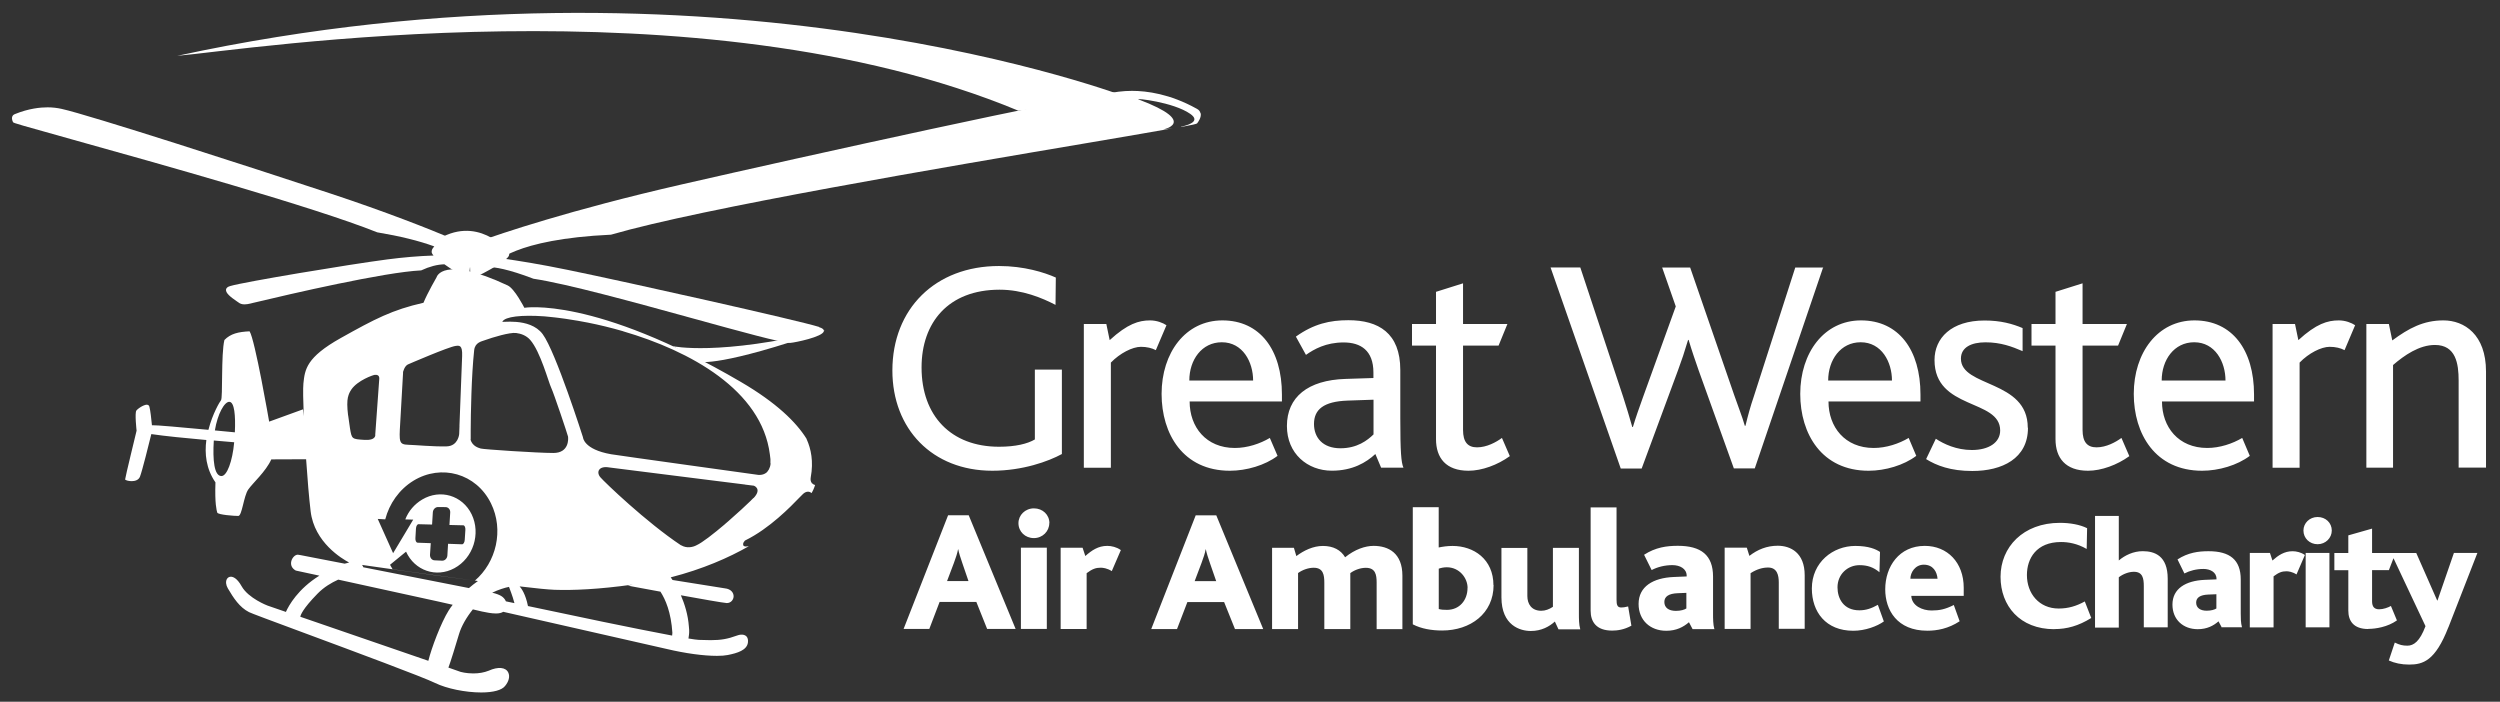
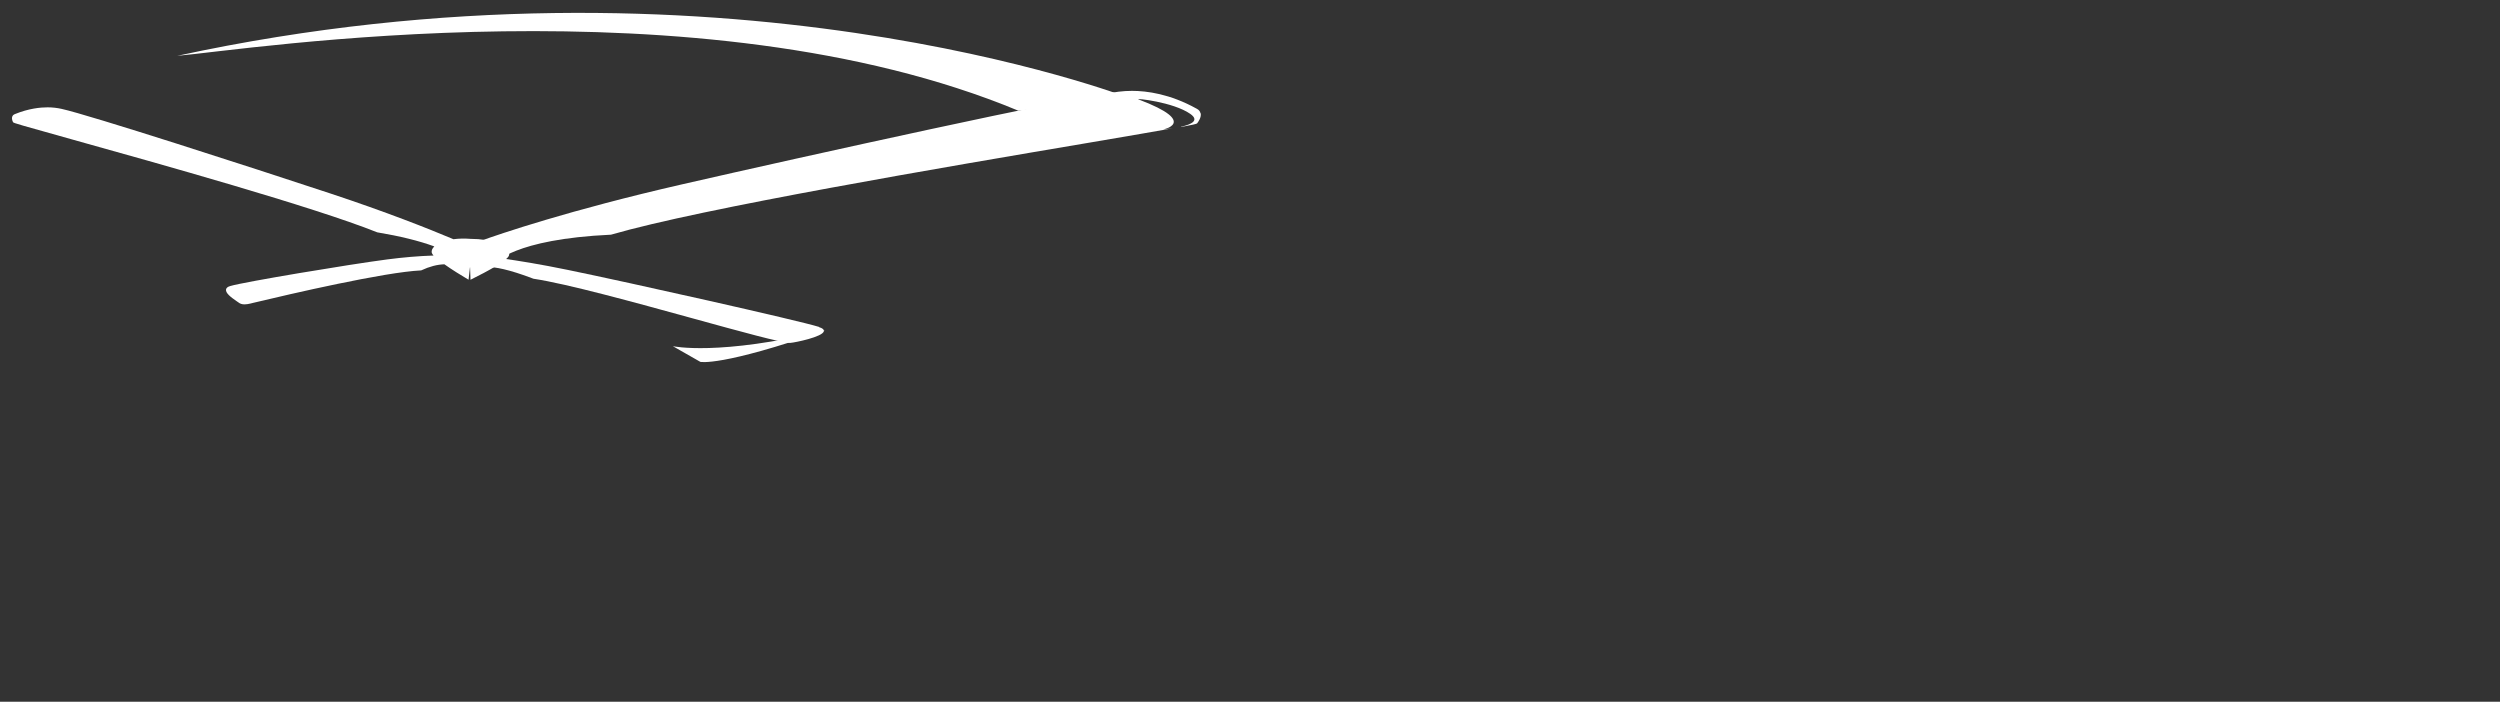
<svg xmlns="http://www.w3.org/2000/svg" width="359.833" height="101" viewBox="0 0 359.833 101">
  <rect x="0" y="0" width="359.833" height="101" fill="#333333" stroke="none" />
  <path fill="#FFF" d="M96.836 49.826s6.56 1.466 21.98-2.276c-15.025 5.263-18.015 4.533-18.015 4.533l-3.96-2.257zm65.62-35.75S103.252-8.798 25.5 8.036c9.723-.814 75.056-11.227 121.085 7.9l15.87-1.86zM73.006 36.04c-.56-.765-2.262-1.658-5.22-1.658h-.03c-.886-.07-1.73-.054-2.486.05-3.662-1.542-9.695-3.93-17.686-6.573-11.566-3.83-34.8-11.33-38.73-12.19-.636-.14-1.31-.22-2.004-.22-1.043 0-2.7.16-4.673.96l-.047.02c-.185.07-.31.19-.368.36-.118.33.068.71.128.81.06.11 1.104.41 8.59 2.5 12.106 3.38 34.642 9.67 43.814 13.34 3.29.55 6.054 1.23 8.217 2.03-.3.29-.43.61-.37.9.03.11.11.25.26.41-2.14.07-4.38.26-6.67.56-5.51.72-20.63 3.24-22.59 3.83-.37.1-.57.27-.61.5-.08.51.69 1.11 1.54 1.69.1.07.18.12.22.15.24.2.53.3.9.3.29 0 .58-.06.85-.12l.36-.09c5.52-1.32 18.93-4.43 24.2-4.68l.04-.01c1.17-.55 2.29-.84 3.32-.87 1.08.77 2.42 1.59 3.36 2.15l.12.07.2-1.78.02.01.06 1.78.13-.07c2.34-1.16 5.18-2.7 5.41-3.43.08-.24.01-.52-.19-.79l-.06.06z" />
  <path fill="#FFF" d="M117.874 47.05c-2.947-.93-27.243-6.373-36.142-8.2-7.99-1.645-12.798-2.06-13.68-2.125l-.026-.002-.05-.002c-.232 0-.55.09-.68.33-.122.22-.062.52.177.9.452.65.918.79 1.23.79.25 0 .414-.09.42-.09l.02-.01s.225-.21 1.068-.21c.99 0 2.92.29 6.57 1.69 4.82.72 14.51 3.39 23.05 5.74 6.79 1.87 12.65 3.49 13.88 3.49h.08c.58-.04 4.69-.86 4.79-1.7.03-.22-.19-.41-.69-.56l-.01-.04z" />
  <path fill="#FFF" d="M169.995 18.283c1.652-.305 2.24-.446 2.306-.524.15-.19.64-.85.52-1.46l-.03.01c-.05-.27-.22-.48-.49-.63l-.09-.05c-3.81-2.11-7.14-2.55-9.27-2.55-.65 0-1.31.04-1.94.12-6.75.81-44.86 9.22-62.81 13.33-16.3 3.73-26.35 7.18-29.04 8.15l-.07.02c-.35.12-1.41.69-1.71 1.61-.16.51-.05 1.04.32 1.57.46.58 1.01.88 1.64.88 1.01 0 1.84-.79 1.89-.84.03-.04 2.66-3.49 16.72-4.14 13.11-3.81 48.01-9.72 68.87-13.25 5.88-1 9.61-1.64 11.95-2.06-.66.09-1.19.14-1.3.16-.4.07 5.43-.92-3.61-4.328-.53-.2 5.02.375 7.47 2.09 1.37.96.13 1.52-1.31 1.846z" />
-   <path d="M73.193 36.22c-.212-.212-4.558-5.48-10.51-1.535-1.38 3.647 10.477 1.54 10.51 1.534zm.002-.002h-.002l.002.002m43.645 33.35l.004-.05c-.16-.194-.21-.468-.152-.81.425-2.3.028-4.122-.575-5.464-.012-.028-.023-.06-.036-.086l.01.002v-.005c-1.49-2.39-4.32-5.178-9.45-8.18-21.21-12.405-31.17-10.675-31.17-10.675s-1.38-2.73-2.39-3.213c-9.4-4.41-10.24-1.19-10.24-1.19s-1.29 2.23-1.89 3.68c-4.49 1.02-6.96 2.31-11.91 5.08-4.96 2.78-5.16 4.52-5.37 6.53-.07.7-.04 2.48.05 4.73l-.11-1-4.87 1.77s-2.05-11.87-2.82-13c-1.64.08-2.73.34-3.62 1.25-.5 2.05-.21 8.35-.49 8.67-.14.16-1.22 1.92-1.81 4.26-3.83-.36-7.67-.7-8.07-.66l-.06.01c-.08-.85-.23-2.2-.37-2.69-.21-.74-1.61.22-1.87.56-.26.34.03 2.9.03 2.9S18 68.8 18.01 69c.01.202 1.75.613 2.14-.4.32-.826 1.28-4.7 1.63-6.12 1.87.28 4.99.59 7.92.85-.26 1.96-.05 4.144 1.31 6.1-.107 3.1.17 4.037.26 4.35.094.315 2.49.487 3.03.48s.77-2.852 1.43-3.8c.66-.95 2.53-2.583 3.32-4.34 3.19-.014 4.48-.02 5.01-.02.19 2.81.42 5.564.65 7.48.53 4.497 4.542 6.86 5.543 7.386-.192.04-.4.09-.642.164-1.89-.37-3.52-.68-4.65-.9l-.89-.173c-.66-.13-1.07-.21-1.21-.22-.38 0-.8.416-.93.927-.14.56.09 1.05.63 1.35l.04.014c.21.04 1.5.32 3.37.727-3.09 1.92-4.4 4.28-4.82 5.22l-2.64-.91c-.03-.01-2.76-1.052-3.73-2.78-.67-1.2-1.26-1.376-1.55-1.376-.24 0-.45.12-.57.33-.2.35-.15.86.13 1.34.83 1.41 1.69 2.74 3.06 3.43.2.12 3.07 1.19 8.12 3.06 7.14 2.65 16.92 6.28 18.67 7.14 1.64.8 4.36 1.36 6.62 1.36 1.76 0 2.98-.34 3.44-.94.54-.65.72-1.38.46-1.92-.35-.77-1.46-.89-2.83-.27-.65.26-1.4.39-2.21.39-1.03 0-1.81-.22-1.81-.22l-1.77-.62c.27-.68 1.1-3.37 1.53-4.83.34-1.13 1.05-2.38 1.99-3.55.58.14 1.05.25 1.32.31.64.14 1.38.28 2 .28.46 0 .8-.08 1.05-.24l23.54 5.35c2.65.63 5.28.99 7.22.99.63 0 1.16-.04 1.55-.12 1.42-.28 2.76-.7 2.91-1.79.05-.37-.02-.67-.19-.87-.28-.31-.8-.36-1.39-.14-1.34.49-2.29.66-3.79.66-.48 0-1.03-.01-1.7-.04-.25-.01-.77-.08-1.49-.2l.04-.27c.05-.34.11-.7.02-1.48-.12-1.66-.61-3.21-1.15-4.47 3.02.55 6 1.07 6.52 1.11l.09.01c.61 0 .96-.49.98-.94.02-.52-.36-1.09-1.27-1.18l-7.52-1.2c-.09-.15-.18-.27-.26-.38 4.62-1.19 8.33-2.82 11.24-4.48-.14.02-.29.04-.43.04-.2-.01-.33-.07-.38-.2v-.05c-.01-.03-.02-.07-.01-.11 0-.17.14-.36.26-.49l.05-.03c3.5-1.72 6.54-4.86 7.83-6.2l.5-.5c.24-.21.48-.32.72-.31.21.01.37.1.49.19l-.01.02.01.002c.14-.24.34-.63.51-1.17-.15-.04-.32-.114-.44-.27zm-84.957-1.05c-1.06.01-1.284-2.313-1.11-5.115 1.058.092 2.06.176 2.935.25-.25 2.762-1.04 4.856-1.825 4.865zm1.92-6.293c-.895-.088-1.874-.18-2.876-.274.388-2.397 1.39-4.164 2.097-4.116.714.054.892 1.936.78 4.39zm33.946 1.048s-.01-.473 0-1.256c.01-2.44.1-7.89.5-11.61.12-1.13 1.09-1.27 1.47-1.42 1.21-.44 3.65-1.17 4.56-1.06.72.09 1.47.36 2.03.99 1.48 1.68 2.65 6.12 3.03 6.9.37.78 2.36 6.71 2.42 7.02.05.31.17 2.36-2.11 2.36-2.3 0-10.12-.52-10.46-.64-.34-.11-1.17-.32-1.47-1.28l.01-.02zM57.6 60.93c.187-3.09.417-7.326.417-7.326l-.02-.002s.21-.983.79-1.18c0 0 5.8-2.514 6.8-2.632.52-.065.99-.15.93 1.45l-.387 10.056.007.003-.044 1.18s-.034.43-.277.87c-.243.43-.695.88-1.54.9-1.96.05-4.57-.21-5.515-.23-1.34-.04-1.32-.41-1.16-3.1zm-7.5-1.142c-.15-1.263-.145-2.043-.02-2.623h.008c.097-.444.263-.774.49-1.11.907-1.313 3.12-2.08 3.353-2.1h.01c.37-.038.67.082.65.547l-.04.538-.54 7.5s.21.886-1.59.77c-1.79-.114-1.79-.114-2.05-1.687-.11-.707-.2-1.31-.26-1.833v-.002zm14.508 28.04l-.01.008c-1.148 1.838-2.493 5.445-2.946 7.277l-18.427-6.34c.035-.232.32-1.12 2.48-3.326.92-.94 1.978-1.565 2.978-2.02 2.273.495 4.9 1.07 7.396 1.62 2.57.562 5.06 1.11 7.02 1.536.62.135 1.34.298 2.06.465-.21.27-.4.53-.55.78zm3.732-4.267c.15.03.3.05.45.07-.45.32-.89.66-1.303 1.02v-.01l-15.19-2.99c-.043-.13-.11-.24-.185-.34 3.094.45 9.998 1.43 16.216 2.26-4.062-.53-8.414-1.14-11.81-1.62-.134-.21-.263-.43-.38-.66l2.307-1.89c1.23 2.72 4.33 3.81 6.962 2.38 2.7-1.46 3.823-4.96 2.48-7.75-1.33-2.74-4.526-3.67-7.105-2.14-1.147.68-1.987 1.68-2.448 2.87l1.14.03-1.452 2.43-1.44 2.4-1.113-2.48-1.1-2.45 1.08.06c.58-2.24 1.99-4.29 4.06-5.56 4-2.44 9.04-1.06 11.16 3.26 1.88 3.82.77 8.49-2.34 11.14zm-1.67-7.96c.198.01.338.3.314.66l-.093 1.44c-.02.36-.19.65-.39.64l-2.01-.07-.1 1.69c-.03.43-.37.76-.77.74l-1.07-.05c-.39-.01-.68-.37-.66-.8l.11-1.67-1.95-.07.03-.01c-.18-.01-.31-.29-.29-.64l.08-1.39c.02-.35.19-.63.37-.62l1.95.05.11-1.77c.03-.42.37-.76.76-.75l1.07.01c.4 0 .7.35.67.78l-.11 1.79 2 .05zm6.137 10.95v-.02c-.13-.3-.376-.58-.685-.76-.255-.15-.722-.34-1.28-.46.894-.44 1.825-.72 2.42-.84.507 1.32.71 2.04.783 2.34l-1.24-.26zm23.96 4.56l.01-.03-.036.4c-5.25-.98-14.57-2.93-20.75-4.25-.35-1.75-.95-2.55-1.2-2.83 2.32.28 4.14.46 5.04.49 2.65.09 6.32-.06 11.24-.75l-.69.15.67.13c.18.04 1.88.35 4.01.74.72 1.12 1.53 2.94 1.72 5.96zm11.683-19.45l-.05.06-.06.06-.25.25-.013.02c-.703.69-1.867 1.76-3.114 2.85l-.03.03c-.183.16-.37.32-.56.48l-.05.05c-1.615 1.37-3.246 2.65-4.076 3.02-.456.25-1.372.5-2.208 0v.02c-5.04-3.35-11.03-9.11-11.62-9.8-.65-.76-.22-1.69 1.27-1.42.21.04 7.92 1.01 13.89 1.75 2.34.3 4.41.55 5.67.71v.01c.79.1 1.26.157 1.26.157s1.24.44-.07 1.81zm1.9-3.66c-.027.02-.053.05-.08.06-.515.38-1.14.29-1.14.29s-20.41-2.83-21.17-2.97c-3.99-.7-4.05-2.44-4.05-2.44s-3.925-12.33-5.803-14.85c-1.877-2.52-6.317-1.56-5.77-1.81h-.018c.4-.71 2.71-.98 6.01-.75h-.01c.07.01.15.02.23.02l.49.05c.28.03.57.06.87.09.14.02.27.03.41.05.34.04.69.09 1.05.14l.32.05c.41.06.82.125 1.25.2l.2.03c.49.083.99.18 1.51.28 1.62.325 3.31.73 5.03 1.23l.02.016c9.66 2.823 19.94 8.473 21.11 17.71.09.513.11.93.08 1.28l.03.03c-.03.356-.13.62-.24.84l-.03.047c-.06.1-.12.193-.18.27-.05.065-.11.12-.16.17zm35.83 22.52l-6.75-16.36h-2.966l-6.404 16.36h3.7l1.48-3.88h5.29l1.55 3.88h4.098zm-6.775-6.89h-3.09l.99-2.62c.27-.72.493-1.41.592-1.95h.025c.1.52.324 1.22.597 2.01l.88 2.57zm11.64-8.33c0-1.21-.965-2.13-2.226-2.13-1.26 0-2.23.97-2.23 2.13 0 1.21.96 2.15 2.22 2.15 1.26 0 2.22-.99 2.22-2.15zm-.372 15.23v-11.7h-3.73v11.69h3.74-.01zm10.63-11.37c-.59-.42-1.33-.59-1.93-.59-1.31 0-2.24.65-3.16 1.46l-.39-1.19h-3.16v11.69h3.74V82.5c.82-.62 1.34-.79 2.03-.79.3 0 .92.07 1.59.49l1.31-3.037h-.03zm20.51 11.37l-6.75-16.36h-2.96l-6.4 16.37h3.71l1.49-3.88h5.29l1.56 3.88h4.08-.02zm-6.77-6.89h-3.09l.99-2.62c.27-.72.5-1.4.59-1.95h.03c.1.52.32 1.21.6 2.01l.89 2.57h-.01zm26.81 6.9v-7.67c0-3.26-2-4.3-4.146-4.3-1.21 0-2.69.5-4.1 1.64-.61-1.04-1.7-1.63-3.19-1.63-1.41 0-2.74.647-3.83 1.46l-.35-1.19h-3.142v11.69h3.74v-8.06c.67-.49 1.54-.762 2.25-.762 1.38 0 1.53 1.04 1.53 2.18v6.65h3.74v-8.06c.67-.49 1.51-.76 2.23-.76 1.39 0 1.56.99 1.56 2.13v6.7h3.74v.01l-.03-.03zm13.104-6.3c0-3.76-2.84-5.66-5.88-5.66-.76 0-1.41.1-2 .22V73h-3.73v16.863c1.24.64 2.7.888 4.23.888 4.06 0 7.4-2.44 7.4-6.55h-.02zm-3.73.37c0 1.81-1.18 3.17-2.96 3.17-.47 0-.81-.02-1.182-.12v-5.81c.35-.12.74-.2 1.16-.2 1.81 0 2.99 1.54 2.99 2.97h-.01zm16.22 5.94c-.19-.64-.19-1.58-.19-2.15v-9.54h-3.74v8.48c-.52.35-1.09.57-1.68.57-1.4 0-2-.98-2-2.12v-6.92h-3.73v7.1c0 4.08 2.72 4.85 4.23 4.85 1.53 0 2.67-.64 3.46-1.36l.52 1.12h3.14l-.01-.02zm7.37-.462l-.472-2.8c-.47.125-.76.15-1.01.15-.56 0-.66-.41-.66-1.11v-13.3h-3.73V87.9c0 1.604.82 2.864 3.093 2.864.74 0 1.73-.122 2.79-.715h-.01zm11.938.46c-.19-.64-.19-1.58-.19-2.18V83c0-3.11-1.73-4.44-5.07-4.44-1.6 0-3.21.22-4.857 1.29l1.09 2.2c.84-.44 1.88-.71 2.99-.71 1.06 0 2.05.5 2.05 1.53v.1l-1.88.08c-2.94.13-5.04 1.36-5.04 3.88 0 2.35 1.68 3.86 3.98 3.86 1.46 0 2.47-.54 3.27-1.23l.52.99h3.16l-.022-.037zm-4.03-2.97c-.27.176-.79.348-1.51.348-1.04 0-1.66-.47-1.66-1.283 0-.79.65-1.21 1.91-1.26l1.26-.05v2.25zm17.03 2.967V82.8c0-3.26-2.05-4.25-3.88-4.25-1.56 0-2.89.54-4.08 1.46l-.37-1.18h-3.19v11.69h3.73V82.5c.92-.593 1.76-.814 2.52-.814 1.32 0 1.54 1.14 1.54 2.15v6.673h3.73v-.01zm11.39-1.11l-.857-2.38c-.89.496-1.68.79-2.67.79-2.272 0-3.14-1.7-3.14-3.31 0-1.88 1.46-3.19 3.17-3.19 1.14 0 2 .297 2.87 1.017l.078-2.92c-.59-.396-1.63-.864-3.56-.864-3.21 0-6.25 2.35-6.25 6.13 0 3.36 2 6.08 5.96 6.08 1.71 0 3.44-.64 4.43-1.36h-.03zm11.5-3.66V84.6c0-3.636-2.35-6.03-5.607-6.03-3.68 0-5.69 2.965-5.69 6.253 0 2.99 1.71 5.957 6.06 5.957 1.39 0 3.02-.29 4.65-1.36l-.84-2.34c-1.23.617-2.05.79-3.21.79-1.31 0-2.84-.667-2.91-2.102h7.57-.02zm-3.78-2.474h-3.897c0-.89.69-2.024 1.93-2.024 1.36 0 1.9 1.04 1.98 2.03h-.01zm16.82 7.26c-4.977 0-7.74-3.374-7.74-7.54 0-4.28 3.263-7.766 8.54-7.766 1.45 0 2.88.25 3.92.77l-.062 2.99c-1.356-.79-2.67-1-3.69-1-3.556 0-4.912 2.373-4.912 4.75 0 2.673 1.76 4.823 4.57 4.823 1.4 0 2.56-.36 3.76-1.02l.93 2.38c-1.84 1.15-3.53 1.6-5.3 1.6h-.01zm12.88-.23v-5.97c0-1.11-.16-2.062-1.43-2.062-.7 0-1.54.3-2.17.79v7.24h-3.42V74.26h3.42v6.41c.88-.75 2.11-1.337 3.44-1.337 1.72 0 3.6.657 3.6 3.962v6.995h-3.44v.002zm11.233 0l-.48-.9c-.72.63-1.65 1.13-2.99 1.13-2.1 0-3.64-1.38-3.64-3.54 0-2.31 1.93-3.44 4.62-3.56l1.72-.07v-.09c0-.95-.91-1.41-1.88-1.41-1.02 0-1.97.25-2.74.65l-.99-2.023c1.52-.98 2.99-1.18 4.46-1.18 3.06 0 4.64 1.22 4.64 4.07v4.89c0 .54 0 1.4.18 1.99h-2.89l-.01.04zm-.798-4.8l-1.16.046c-1.15.048-1.74.43-1.74 1.155 0 .74.57 1.17 1.522 1.17.66 0 1.13-.16 1.39-.32V85.5l-.012.01zm11.542-2.85c-.61-.39-1.17-.455-1.45-.455-.63 0-1.1.16-1.85.727v7.35h-3.42V79.59h2.9l.358 1.087c.84-.748 1.7-1.337 2.9-1.337.55 0 1.23.16 1.77.543l-1.2 2.78h-.008zm3.04-4.35c-1.15 0-2.04-.86-2.04-1.97 0-1.063.88-1.947 2.04-1.947s2.04.84 2.04 1.947c0 1.06-.88 1.97-2.04 1.97zm-1.72 11.976V79.59h3.42v10.707h-3.42zm9.01.23c-2.13 0-2.87-1.18-2.87-2.65v-5.82h-2.01v-2.47H338v-2.54l3.42-.972v3.51h3.37l-.95 2.467h-2.42v4.48c0 .77.312 1.155 1.02 1.155.61 0 1.29-.25 1.693-.48l.865 2.08c-1.34.95-3.06 1.22-4.12 1.22h-.006zm11.52-.23c-1.88 4.825-3.642 5.347-5.642 5.347-1.11 0-2.08-.21-2.92-.59l.86-2.58c.68.33 1.11.45 1.81.45.91 0 1.79-.61 2.61-2.81l-4.96-10.53h3.63l3.01 6.83h.05l2.36-6.84h3.38l-4.17 10.7-.02.03zM152.84 65.35c-1.923 1.05-5.64 2.404-10.012 2.404-8.657 0-14.385-6.03-14.385-14.426 0-8.875 6.167-15.04 15.347-15.04 3.585 0 6.516.916 8.177 1.66l-.044 3.936c-1.925-1.006-4.766-2.188-8.045-2.188-7.388 0-11.236 4.724-11.236 11.195 0 6.96 4.24 11.41 11.148 11.41 2.406 0 4.11-.43 5.16-1.05V53.2h3.89v12.15zm15.056-18.536c-.525-.352-1.4-.698-2.36-.698-1.62 0-3.237.48-5.817 2.84l-.48-2.318H156v20.68h3.89v-15.13c1.314-1.352 3.105-2.27 4.33-2.27.83 0 1.573.176 2.142.48l1.53-3.585h.004zm16.577 10.974h-13.246c0 3.672 2.36 6.69 6.514 6.69 1.8 0 3.63-.615 5.03-1.445l1.11 2.58c-1.79 1.354-4.46 2.142-6.86 2.142-6.73 0-9.83-5.29-9.83-11.06 0-5.946 3.46-10.58 8.75-10.58 5.42 0 8.57 4.24 8.57 10.667v1.005h-.03zm-4.108-3.018c0-2.666-1.488-5.507-4.505-5.507-2.886 0-4.678 2.536-4.678 5.507h9.183zm21.66 12.546h-3.235l-.83-1.967c-1.32 1.22-3.28 2.4-6.26 2.4-3.5 0-6.47-2.45-6.47-6.43 0-4.16 3.01-6.61 8.43-6.78l4.02-.13v-.79c0-3.19-1.84-4.33-4.29-4.33-2.54 0-4.24.96-5.42 1.79l-1.45-2.63c2.58-1.84 4.89-2.36 7.56-2.36 4.32 0 7.47 1.83 7.47 7.17v6.95c0 4.89.13 6.34.44 7.08l.035.02zm-4.33-4.81V57.53l-3.758.13c-3.412.13-4.81 1.267-4.81 3.368 0 1.963 1.267 3.494 3.804 3.494 2.41 0 3.89-1.137 4.78-2.012zm19.62 3.15l-1.135-2.623c-.83.61-2.186 1.355-3.586 1.355-1.355 0-2.014-.79-2.014-2.5V49.74h5.116l1.27-3.106h-6.386V40.78l-3.89 1.224v4.634h-3.456v3.106h3.455V63.21c0 2.71 1.44 4.545 4.68 4.545 1.92 0 4.19-.832 5.94-2.1zm45.15-27.152h-4.067L252.454 57c-.524 1.53-.875 2.844-1.225 4.285h-.09c-.4-1.398-.98-2.8-1.53-4.417l-6.34-18.364h-4.03l1.96 5.6-4.72 13.072c-.53 1.486-1.05 2.93-1.45 4.283h-.09c-.4-1.45-.83-2.8-1.31-4.33l-6.17-18.63h-4.28l10.1 28.94h3.01l5.24-14.17c.48-1.28.96-2.71 1.44-4.34h.08c.48 1.62 1 3.1 1.44 4.37l5.07 14.12h3.01l9.84-28.94.04.01zm13.96 19.284H263.18c0 3.672 2.36 6.69 6.515 6.69 1.793 0 3.628-.615 5.027-1.445l1.092 2.58c-1.79 1.354-4.46 2.142-6.86 2.142-6.734 0-9.84-5.29-9.84-11.06 0-5.946 3.454-10.58 8.745-10.58 5.42 0 8.56 4.24 8.56 10.667v1.005zm-4.108-3.018c0-2.666-1.486-5.507-4.504-5.507-2.885 0-4.678 2.536-4.678 5.507h9.182zm19.545 6.777c0-6.906-9.62-5.77-9.62-9.926 0-1.65 1.528-2.35 3.542-2.35 2.188 0 3.805.61 5.334 1.27v-3.32c-1.443-.61-3.146-1.09-5.467-1.09-4.8 0-7.21 2.54-7.21 5.69 0 7.22 9.45 5.55 9.45 10.14 0 1.75-1.66 2.81-4.07 2.81-2.23 0-4.06-.87-5.19-1.62l-1.4 2.93c1.49.92 3.5 1.71 6.65 1.71 4.29 0 8.01-1.79 8.01-6.21l-.02-.02zm14.62 4.11l-1.136-2.624c-.83.61-2.188 1.355-3.586 1.355-1.354 0-2.01-.79-2.01-2.5V49.74h5.113l1.27-3.106h-6.383V40.78l-3.894 1.224v4.634H292.4v3.106h3.456V63.21c0 2.71 1.442 4.545 4.68 4.545 1.923 0 4.195-.832 5.946-2.1zm17.95-7.87h-13.25c0 3.673 2.36 6.69 6.516 6.69 1.795 0 3.63-.614 5.03-1.444l1.092 2.58c-1.793 1.354-4.46 2.142-6.864 2.142-6.734 0-9.836-5.29-9.836-11.06 0-5.946 3.45-10.58 8.74-10.58 5.42 0 8.57 4.24 8.57 10.667v1.005h.002zm-4.11-3.017c0-2.666-1.487-5.507-4.505-5.507-2.887 0-4.678 2.536-4.678 5.507h9.18zm18.667-7.956c-.53-.352-1.4-.698-2.36-.698-1.62 0-3.24.48-5.82 2.84l-.48-2.318h-3.23v20.68h3.89v-15.13c1.31-1.352 3.1-2.27 4.33-2.27.83 0 1.57.177 2.14.48l1.52-3.584zm18.83 20.502V53.46c0-5.292-3.11-7.345-6.13-7.345-2.89 0-4.99 1.136-7.36 2.885l-.49-2.363h-3.24v20.68h3.84V52.54c1.62-1.397 3.76-2.888 6.03-2.888 3.02 0 3.41 2.71 3.41 5.116v12.54h3.89l.04.006z" fill="#FFF" />
</svg>